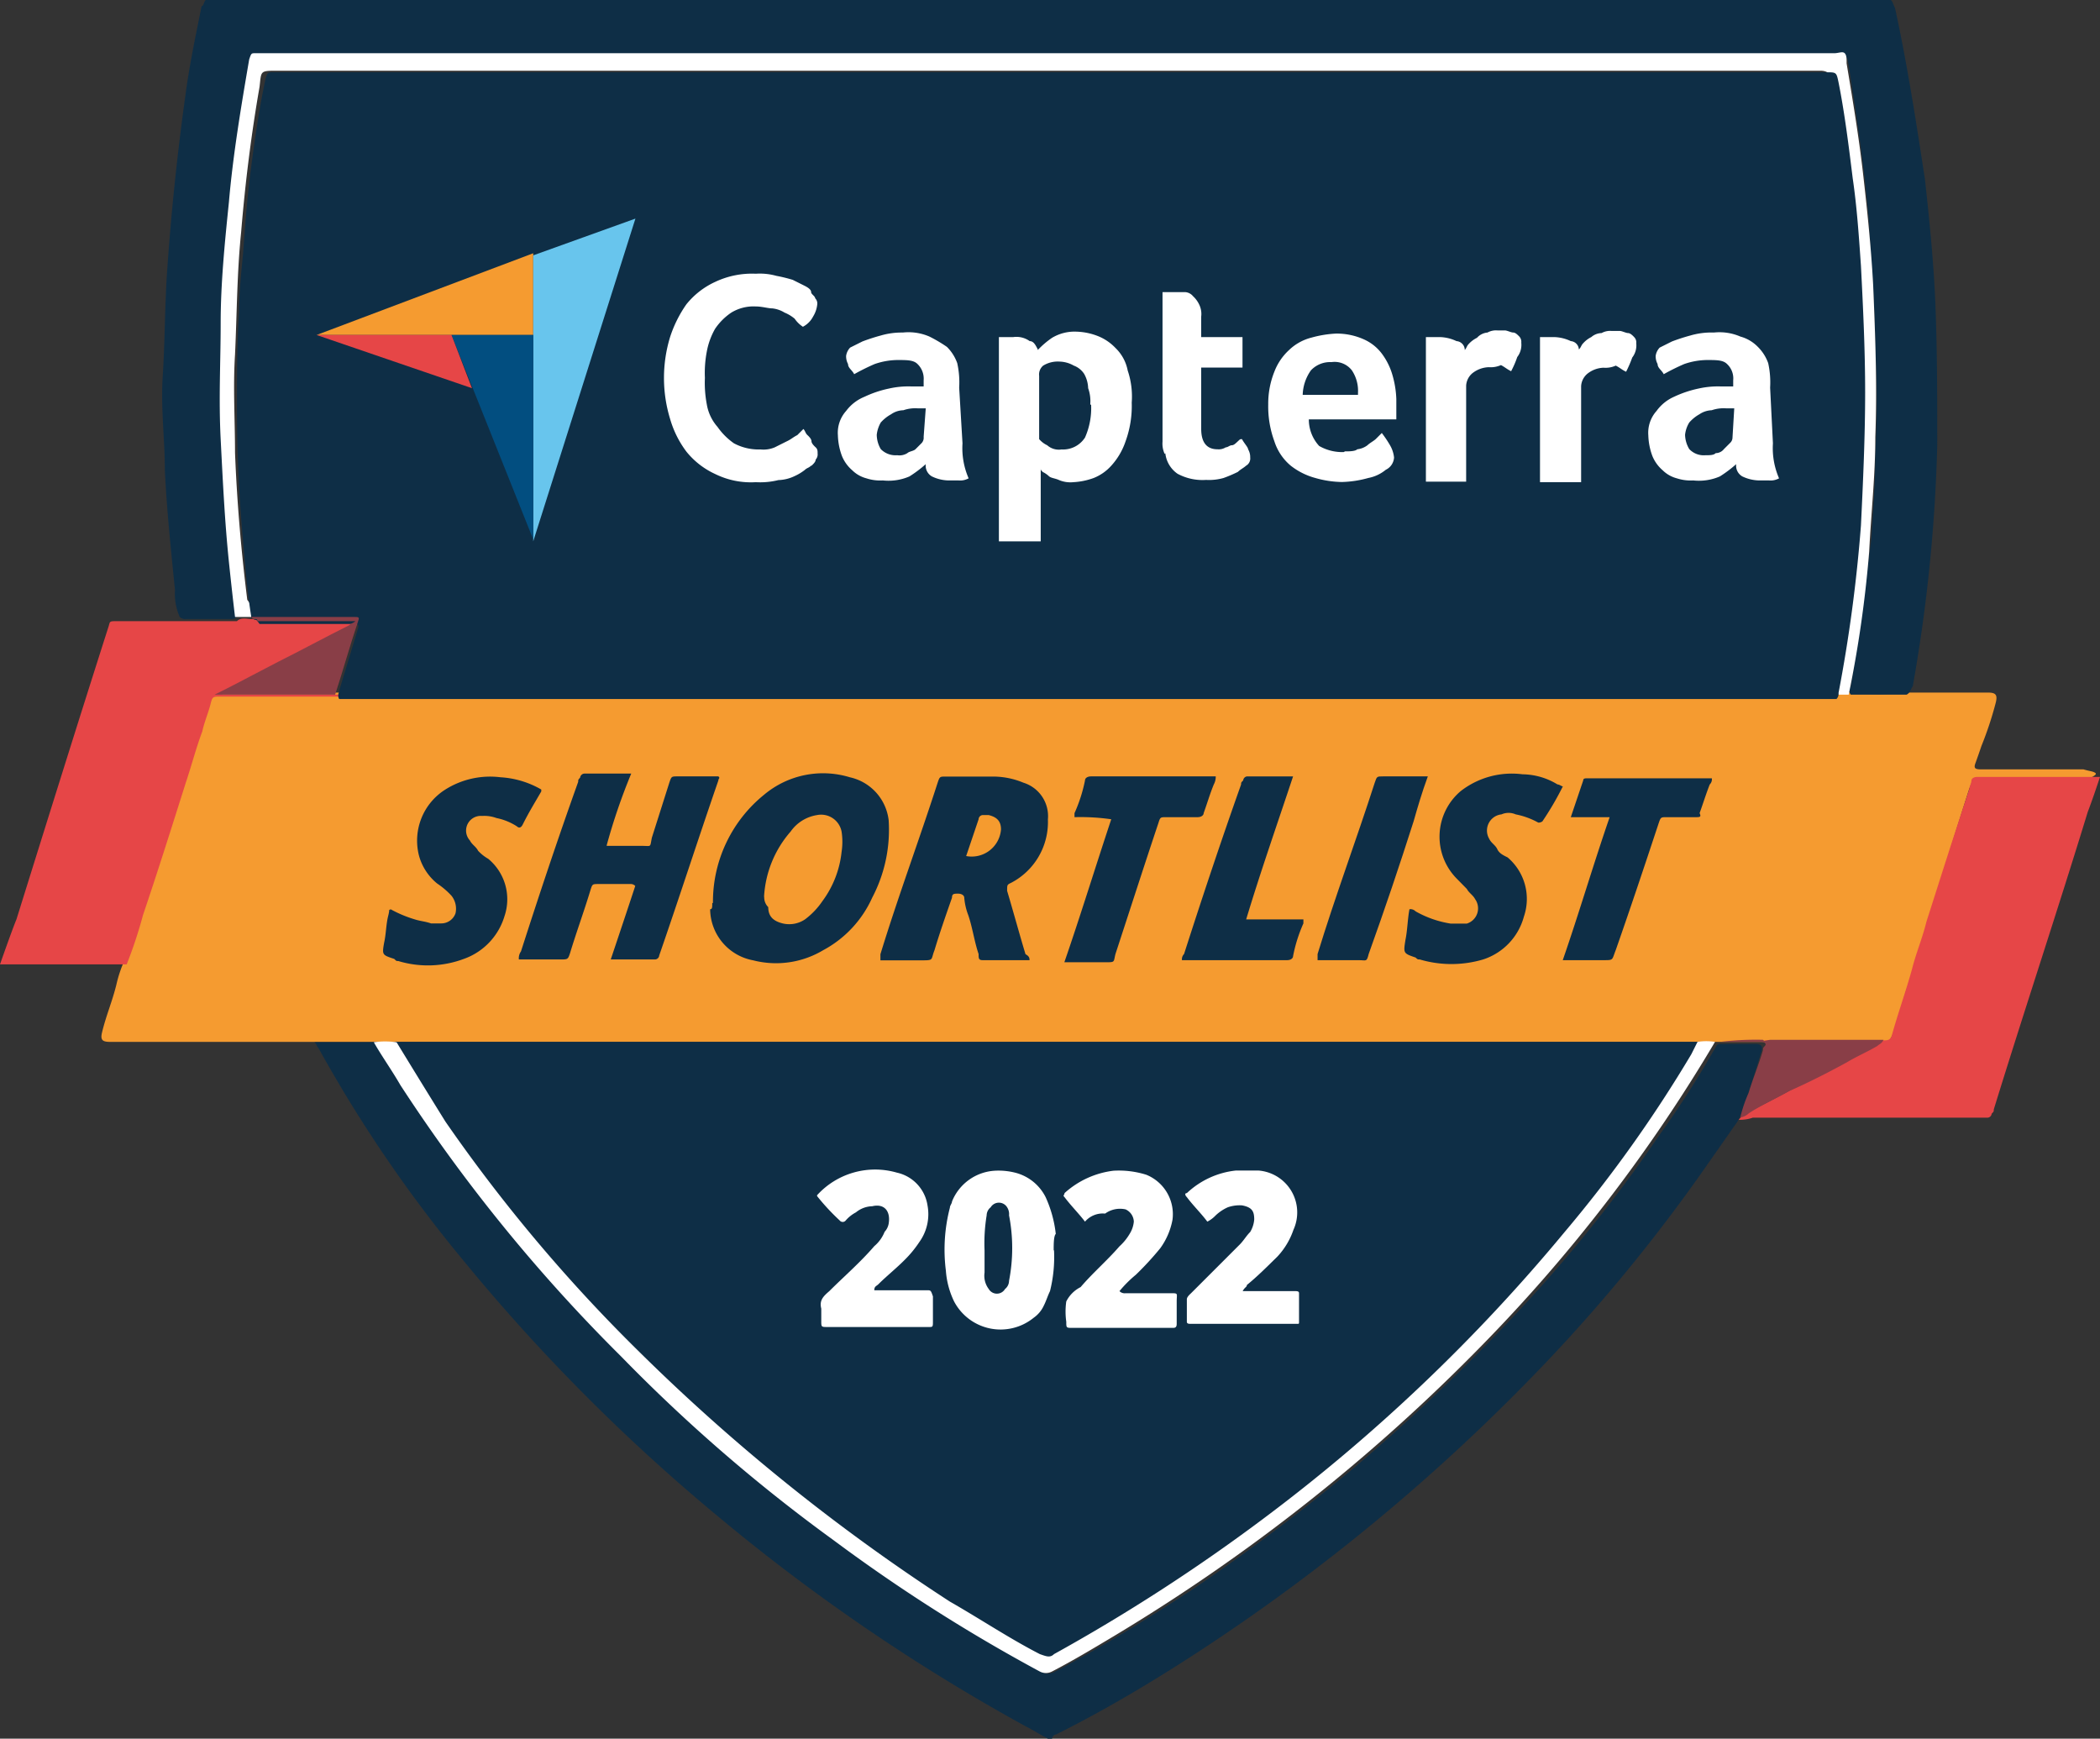
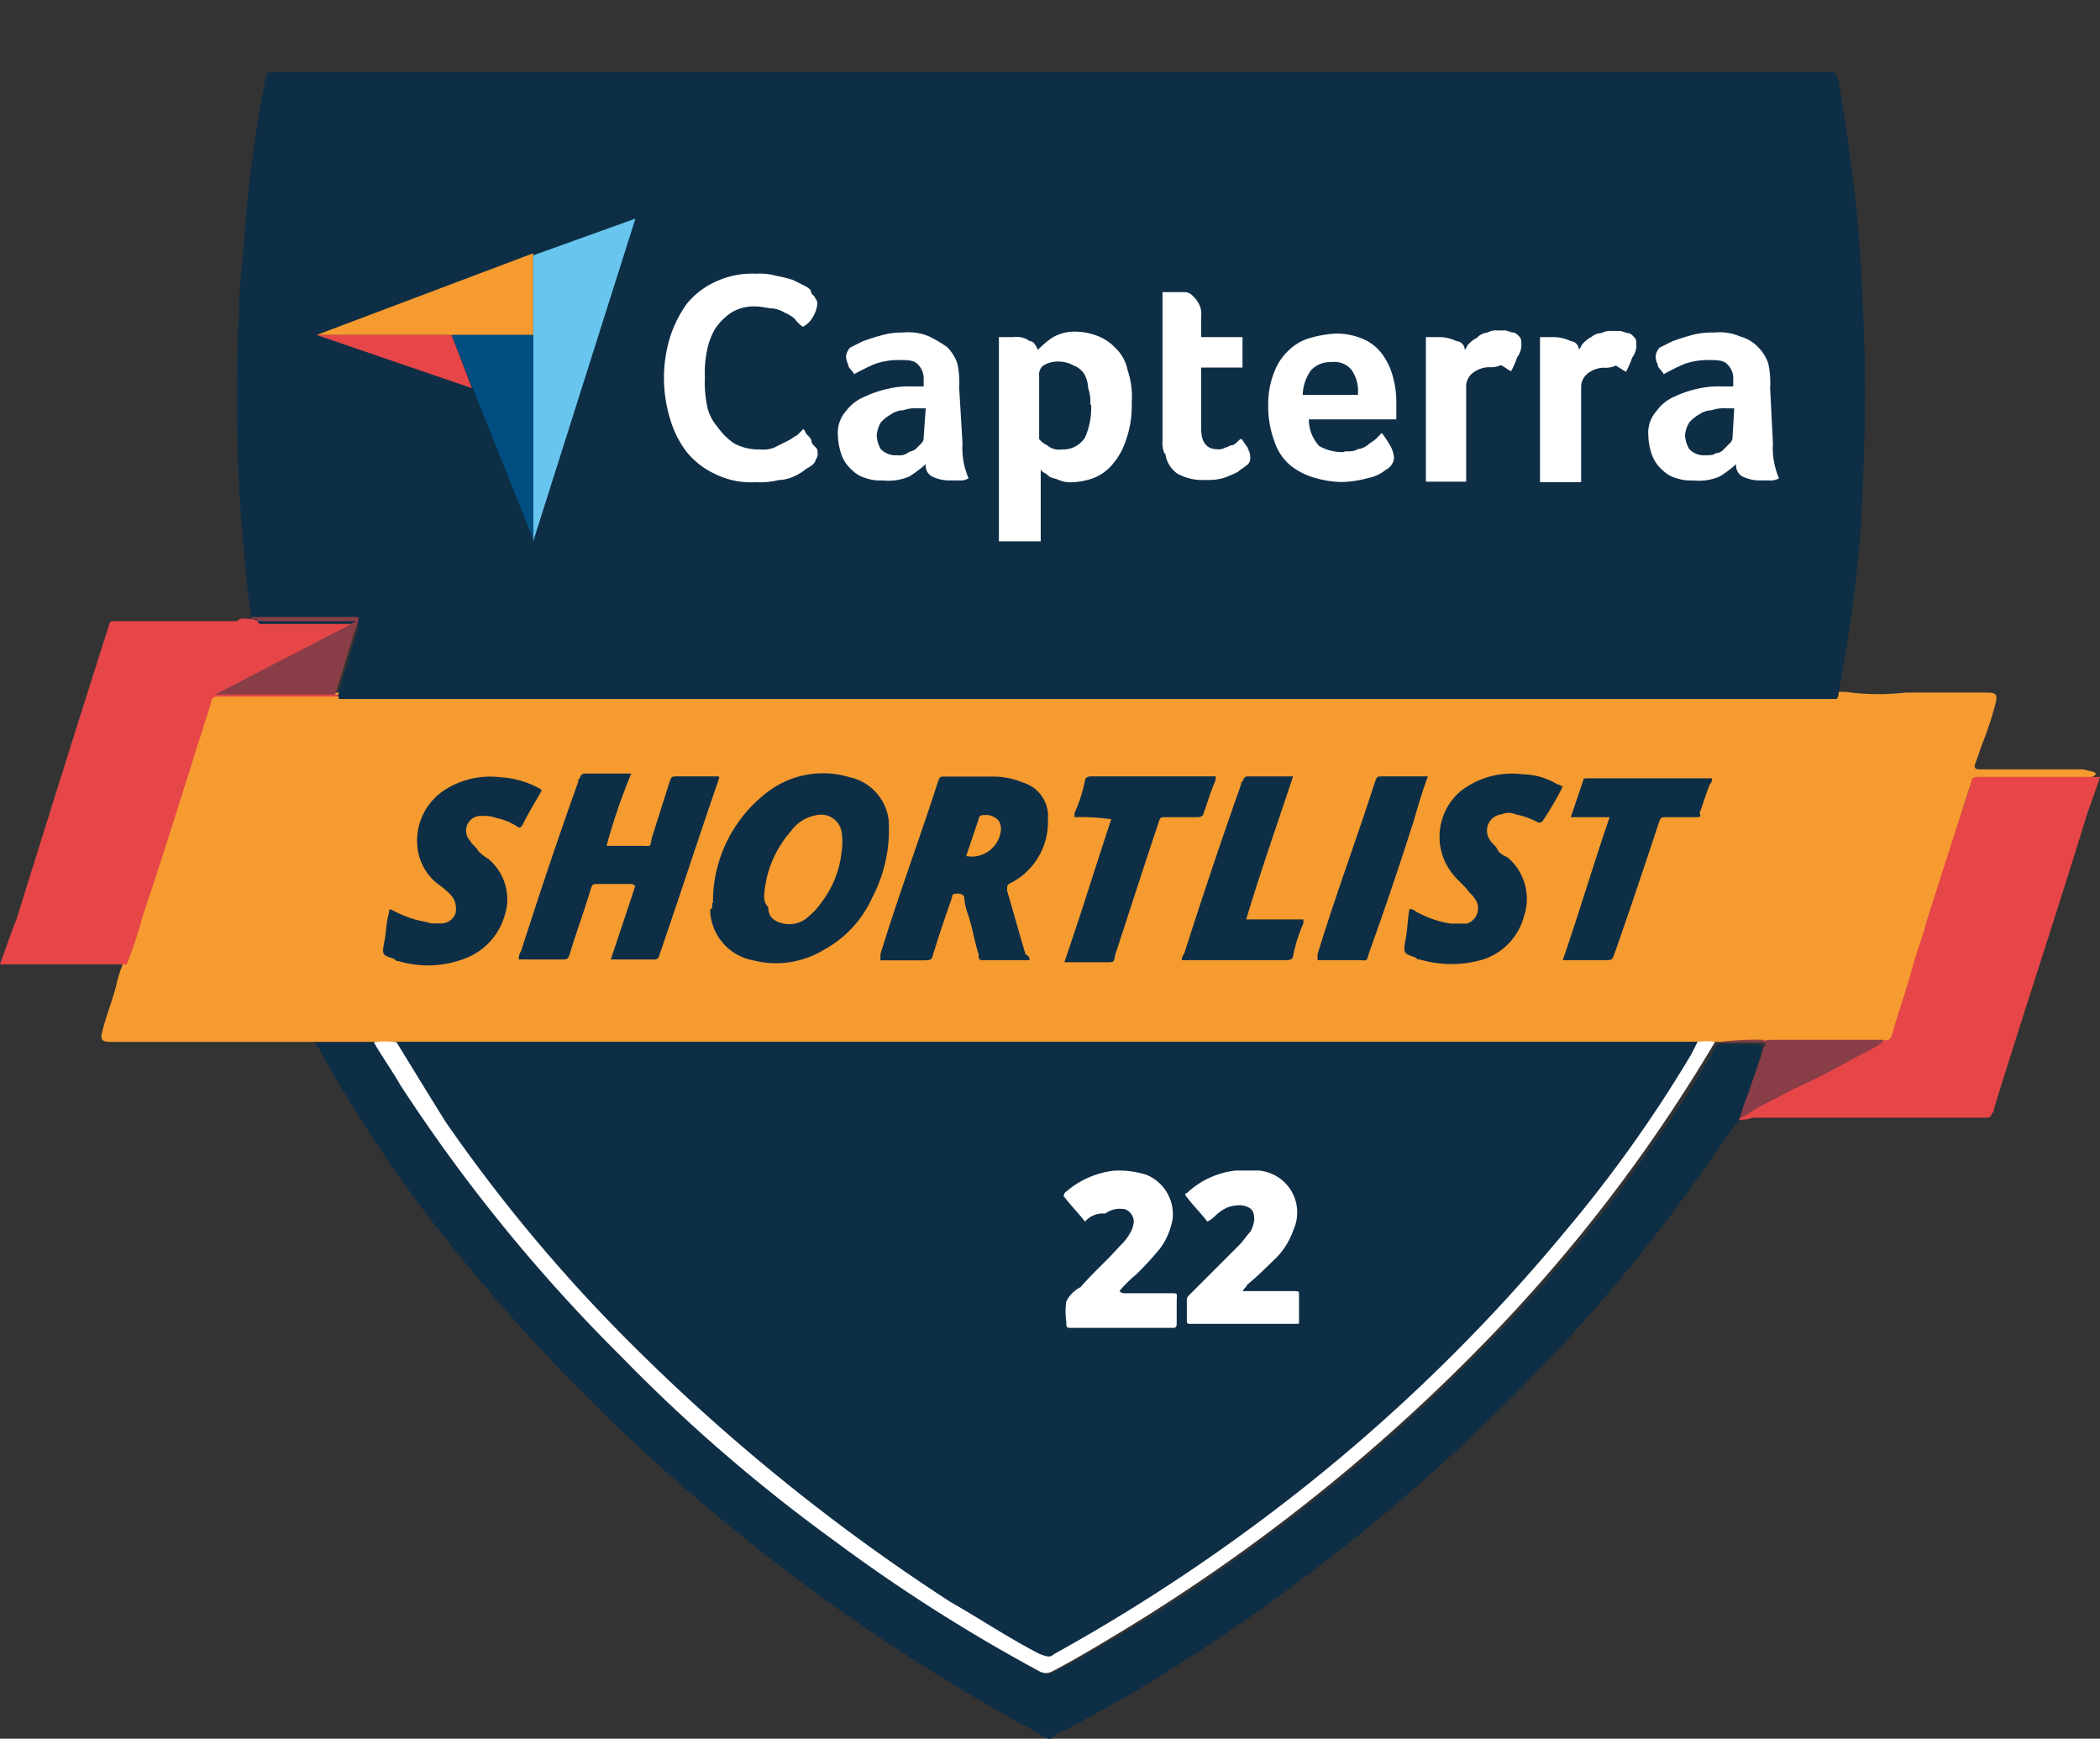
<svg xmlns="http://www.w3.org/2000/svg" viewBox="0 0 120 99.34">
  <rect x="0" y="0" width="120" height="99.34" fill="#333333" stroke="none" />
  <defs>
    <style>.cls-1{fill:none;}.cls-2{clip-path:url(#clip-path);}.cls-3{fill:#f59b30;}.cls-4{fill:#0e2e46;}.cls-5{fill:#e64647;}.cls-6{fill:#fff;}.cls-7{fill:#893e47;}.cls-8{fill:#f59b2f;}.cls-9{fill:#68c5ed;}.cls-10{fill:#024e80;}</style>
    <clipPath id="clip-path" transform="translate(0)">
      <rect class="cls-1" width="120" height="99.34" />
    </clipPath>
  </defs>
  <g id="Layer_2" data-name="Layer 2">
    <g id="Layer_1-2" data-name="Layer 1">
      <g id="Capterra-2022-shortlist">
        <g class="cls-2">
          <g class="cls-2">
            <path class="cls-3" d="M119.76,44.24h0a.75.75,0,0,1-.58.23h-5.84c-.58,0-.58,0-.81.59-.82,2.57-1.64,5.25-2.45,7.82-.59,2-1.29,4.08-1.87,6.07-.23.58-.23.58-.94.58H6.3c-.46,0-.58-.11-.46-.58.23-.94.58-1.75.81-2.69a7.21,7.21,0,0,1,.47-1.4c1.52-4.9,3-9.68,4.55-14.59.24-.58.24-.7.94-.7h92.21a2.7,2.7,0,0,1,.94,0,13.83,13.83,0,0,0,3.15,0h4.67c.46,0,.58.12.46.59a20,20,0,0,1-.81,2.45c-.12.35-.24.7-.35,1s0,.35.35.35h5.83c.36.11.59.11.7.23" transform="translate(0)" />
-             <path class="cls-4" d="M108.91,39.69h-3.15a.35.35,0,0,1,0-.47c.46-2.8.81-5.6,1.17-8.4.11-1.64.23-3.27.23-4.91a55.87,55.87,0,0,0,0-6.07c0-2.33-.23-4.67-.35-7-.23-3-.7-6.07-1.17-9.11-.11-.58-.11-.58-.7-.58H15.53c-1,0-.94-.11-1.17.94a82.69,82.69,0,0,0-1.17,9.22,66.73,66.73,0,0,0-.35,6.77c0,.81-.11,1.63-.11,2.56.11,2.34.11,4.56.34,6.89.12,1.75.35,3.5.47,5.26,0,.11.12.34,0,.46a.41.41,0,0,1-.35.12H10.62a.43.43,0,0,1-.35-.12A3.23,3.23,0,0,1,10,33.73c-.23-2.33-.47-4.55-.58-6.88,0-1.75-.24-3.5-.12-5.37s.12-4,.24-5.84c.23-3.38.58-6.77,1.05-10.15.23-1.76.58-3.39.93-5.14.12,0,.12-.23.23-.35h96.3c.12.12.12.23.24.47C109,3.74,109.5,7,110,10.27c.24,2.22.47,4.44.58,6.77.12,2.8.12,5.6.12,8.41a91.82,91.82,0,0,1-1.4,13.77c-.12.12-.12.35-.35.47" transform="translate(0)" />
            <path class="cls-4" d="M99.34,64c-.7,1-1.4,2-2.1,3A96,96,0,0,1,86.85,79.38,111.8,111.8,0,0,1,67.12,95.25c-2.22,1.4-4.43,2.68-6.77,3.85a.26.26,0,0,0-.23.24h-.24c-.46-.24-.81-.47-1.28-.71A110.43,110.43,0,0,1,40.86,86.5,107.41,107.41,0,0,1,26.38,71.9a78.2,78.2,0,0,1-8.17-12c-.11-.11-.11-.23-.23-.35h3.5c.23,0,.23.24.35.47,1.63,2.68,3.38,5.25,5.25,7.82,1.52,2,3.15,3.85,4.79,5.72s3.27,3.5,5,5.14l4.9,4.55A89.8,89.8,0,0,0,49.15,89c2.68,1.86,5.48,3.73,8.28,5.37.7.35,1.4.81,2.1,1.17a.78.78,0,0,0,.7,0c2.69-1.4,5.26-3,7.83-4.67a113.91,113.91,0,0,0,9.45-7.12,113.8,113.8,0,0,0,8.64-8.18A83.13,83.13,0,0,0,94.79,64.9,56,56,0,0,0,97.94,60c.11-.12.11-.35.35-.35h2c.35,0,.47.12.35.47-.35,1.16-.7,2.33-1.28,3.85h0" transform="translate(0)" />
            <path class="cls-5" d="M.94,52.53c1.75-5.61,3.5-11.21,5.25-16.69.12-.35,0-.35.58-.35h6.77c.24-.24.59-.12.82-.12h.12c.11.12.34,0,.58,0H20c.23,0,.47-.12.47.12a.38.38,0,0,1-.35.35c-1.4.7-2.8,1.51-4.2,2.21-1.17.59-2.22,1.17-3.27,1.64h92.21l.12.11H12.61c-.47,0-.47,0-.59.47s-.35,1-.46,1.52c-.35.93-.59,1.87-.94,2.92C9.81,47.27,9,49.84,8.17,52.29a25.65,25.65,0,0,1-.93,2.81H0s.7-2,.94-2.57" transform="translate(0)" />
            <path class="cls-5" d="M99.34,64h0a1.79,1.79,0,0,1,.82-.59c1.63-.81,3.26-1.75,4.9-2.56.81-.35,1.52-.82,2.33-1.17h0c-.11.11-.23,0-.35,0h-5.72c-.23,0-.46.11-.46-.24h6.77c.23,0,.35,0,.46-.23.35-1.28.82-2.57,1.17-3.85.24-.94.59-1.75.82-2.69.82-2.56,1.63-5.13,2.45-7.58,0-.12.12-.35.12-.47s.11-.23.35-.23h7c-.23.7-.47,1.4-.7,2-1.75,5.72-3.62,11.32-5.37,17,0,.12,0,.12-.12.24a.25.25,0,0,1-.23.23H100.16a2.27,2.27,0,0,1-.82.12" transform="translate(0)" />
            <path class="cls-4" d="M22.65,59.53H97.24c.11.12,0,.23-.12.47a75.57,75.57,0,0,1-5.48,8c-1.17,1.52-2.46,3.15-3.74,4.55-.7.7-1.28,1.4-2,2.22-.94.94-1.76,1.87-2.69,2.8-1.63,1.64-3.38,3.16-5.13,4.67a107.92,107.92,0,0,1-11.56,8.76c-2,1.28-4.09,2.56-6.19,3.73a.73.73,0,0,1-.7,0c-1.17-.58-2.33-1.28-3.5-2a89.81,89.81,0,0,1-11.56-8.17L40,80.78c-2-1.76-3.85-3.62-5.72-5.61a80.86,80.86,0,0,1-8.87-11,48,48,0,0,1-2.57-4.09c-.11-.35-.35-.35-.23-.58" transform="translate(0)" />
-             <path class="cls-6" d="M14.36,35.25h-.93c-.12-1-.24-2.1-.35-3.15-.24-2.33-.35-4.67-.47-7s0-4.44,0-6.66.23-4.55.47-6.88c.23-2.69.7-5.49,1.16-8.17.12-.35.12-.35.35-.35h90.23c.24,0,.47-.12.59,0s.11.35.11.58c.35,2.1.7,4.2.94,6.3s.47,4.32.58,6.42c.12,2.92.23,5.72.12,8.64,0,2.22-.24,4.32-.35,6.54a67.53,67.53,0,0,1-1.17,8.17h-.93c-.12-.23,0-.35,0-.58.46-2.8.81-5.49,1.05-8.29.11-1.63.23-3.27.35-4.9a53.68,53.68,0,0,0,0-6,71.66,71.66,0,0,0-.59-8.64c-.23-2.1-.47-4.2-.81-6.31,0-.11-.12-.35-.12-.46,0-.35-.23-.47-.58-.47H15.88c-1.05,0-.94,0-1.05.93-.47,2.69-.82,5.49-1.05,8.29-.24,2.33-.24,4.67-.35,7-.12,1.87,0,3.74,0,5.61.11,2.8.35,5.6.7,8.4.35.47.46.7.23.93" transform="translate(0)" />
            <path class="cls-6" d="M22.65,59.53q1.39,2.28,2.8,4.55a91,91,0,0,0,11,13.08A111.76,111.76,0,0,0,54.28,91.51c1.75,1,3.39,2.1,5.14,3,.35.12.58.23.81,0a103.76,103.76,0,0,0,11.91-7.7A100.41,100.41,0,0,0,89.41,70.39a76,76,0,0,0,7.24-10.16l.35-.7a3.09,3.09,0,0,1,1,0A90.86,90.86,0,0,1,84.74,76.81,104.75,104.75,0,0,1,63.62,93.5c-1.17.7-2.34,1.4-3.5,2a.75.75,0,0,1-.71,0A95.89,95.89,0,0,1,47.63,88a94,94,0,0,1-12.14-10.5A94.28,94.28,0,0,1,22.88,62c-.47-.82-1.05-1.63-1.52-2.45a4.56,4.56,0,0,1,1.29,0" transform="translate(0)" />
            <path class="cls-4" d="M34.67,48.33h2c.58,0,.46.11.58-.47l1-3.15c.12-.35.12-.35.47-.35h2.33c.12.11,0,.11,0,.23-1.17,3.39-2.22,6.65-3.38,10a.25.25,0,0,1-.24.23H34.9c.47-1.4.94-2.8,1.4-4.2a.35.35,0,0,0-.23-.11H34.2c-.35,0-.35,0-.46.35-.35,1.16-.82,2.45-1.17,3.61-.12.35-.12.35-.58.35H29.65a.67.67,0,0,1,.12-.46c1.05-3.27,2.1-6.42,3.27-9.69,0-.12,0-.12.11-.24a.26.26,0,0,1,.24-.23h2.68a34.23,34.23,0,0,0-1.4,4.09" transform="translate(0)" />
            <path class="cls-4" d="M40.74,51.59a7.87,7.87,0,0,1,2.92-6.18,5.24,5.24,0,0,1,4.9-1,2.85,2.85,0,0,1,2.22,2.45,8.33,8.33,0,0,1-.94,4.43,6.35,6.35,0,0,1-2.8,3,5.25,5.25,0,0,1-4,.58,3,3,0,0,1-2.46-2.92c.12,0,.12-.11.12-.35" transform="translate(0)" />
            <path class="cls-4" d="M58.83,54.86H56.15c-.23,0-.23-.11-.23-.35-.24-.7-.35-1.52-.59-2.22a3.6,3.6,0,0,1-.23-1c0-.11-.12-.23-.35-.23s-.35,0-.35.23c-.35,1-.7,2-1,3-.23.58,0,.58-.82.58H50.31v-.35c1-3.27,2.22-6.54,3.27-9.8.12-.35.12-.35.47-.35h2.68a4.52,4.52,0,0,1,1.75.35,2,2,0,0,1,1.4,2.1,3.91,3.91,0,0,1-2.1,3.62c-.23.11-.23.11-.23.46.35,1.17.7,2.46,1.05,3.62.23.12.23.24.23.35" transform="translate(0)" />
            <path class="cls-4" d="M22.3,51.94a7,7,0,0,0,1.4.59c.35.11.58.11.93.23h.59a.86.86,0,0,0,.81-.58,1.19,1.19,0,0,0-.23-1,4.53,4.53,0,0,0-.82-.7,3.1,3.1,0,0,1-1.05-1.64,3.45,3.45,0,0,1,1.52-3.73,4.8,4.8,0,0,1,3.15-.7,5.27,5.27,0,0,1,2.33.7v.11c-.34.59-.7,1.17-1.05,1.87-.11.23-.23.23-.35.12a3.37,3.37,0,0,0-1.16-.47,2,2,0,0,0-.82-.12.84.84,0,0,0-.7,1.4c.12.24.35.35.47.59a2.44,2.44,0,0,0,.58.46,3,3,0,0,1,.93,3.27,3.72,3.72,0,0,1-2.33,2.45,5.85,5.85,0,0,1-3.74.12c-.11,0-.11,0-.23-.12-.7-.23-.7-.23-.58-.93.11-.47.11-1.05.23-1.52s0-.35.12-.35" transform="translate(0)" />
            <path class="cls-4" d="M89.3,44.94a17.18,17.18,0,0,1-1.17,2C88,47,88,47,87.9,47a4.37,4.37,0,0,0-1.29-.47,1,1,0,0,0-.81,0,.93.93,0,0,0-.7,1.4c.11.24.35.35.46.59s.35.35.59.47a3.11,3.11,0,0,1,.93,3.38,3.54,3.54,0,0,1-2.33,2.45,6.37,6.37,0,0,1-3.62,0c-.12,0-.12,0-.24-.11-.7-.24-.7-.24-.58-1,.12-.59.12-1.17.23-1.76a.41.41,0,0,1,.35.12,5.9,5.9,0,0,0,2,.7h.93a.91.91,0,0,0,.47-1.4c-.12-.23-.35-.35-.47-.58l-.58-.59a3.41,3.41,0,0,1,.23-5A4.76,4.76,0,0,1,87,44.24a3.91,3.91,0,0,1,2,.58c.12,0,.23.12.35.12" transform="translate(0)" />
            <path class="cls-4" d="M89.3,54.86c.93-2.68,1.75-5.48,2.68-8.17H89.76l.71-2.1c0-.12.11-.12.23-.12h7.12a.41.41,0,0,1-.12.35c-.23.59-.35,1-.58,1.64.11.23,0,.23-.23.23H95.25c-.35,0-.35,0-.47.35-.81,2.45-1.63,4.9-2.45,7.24-.23.58-.11.58-.7.58H89.3" transform="translate(0)" />
            <path class="cls-4" d="M61.4,46.69v-.23A8.7,8.7,0,0,0,62,44.59c0-.12.12-.23.35-.23h7.12a.91.91,0,0,1-.11.46c-.24.59-.35,1-.58,1.64,0,.11-.12.23-.35.23H66.65c-.35,0-.35,0-.46.35-.82,2.45-1.64,5-2.45,7.47-.12.47,0,.47-.59.47H60.82c.93-2.69,1.75-5.37,2.68-8.17a12.33,12.33,0,0,0-2.1-.12" transform="translate(0)" />
            <path class="cls-4" d="M73.89,44.36c-.93,2.8-1.87,5.48-2.68,8.17h3.27v.23a8.53,8.53,0,0,0-.59,1.87c0,.11-.11.23-.35.23h-6a.43.43,0,0,1,.12-.35c1.05-3.27,2.1-6.42,3.26-9.69,0-.11,0-.11.12-.23a.25.25,0,0,1,.23-.23Z" transform="translate(0)" />
            <path class="cls-4" d="M81.59,44.36c-.34.93-.58,1.75-.81,2.56-.82,2.57-1.64,5-2.57,7.59-.12.47-.12.35-.58.35H75.29v-.35c1-3.27,2.22-6.54,3.27-9.8.12-.35.12-.35.47-.35h2.56" transform="translate(0)" />
            <path class="cls-7" d="M98.29,59.53h0a16.69,16.69,0,0,1,2.45-.12c.11.12.23,0,.47,0h6.42c-.12.24-.24.24-.35.35-.59.35-1.17.59-1.75.94-1.06.58-2.22,1.17-3.27,1.63-.82.47-1.64.82-2.34,1.29a.9.9,0,0,1-.47.23,7,7,0,0,1,.47-1.4c.24-.82.59-1.63.82-2.45,0-.12,0-.12.11-.24s0-.23-.23-.23H98.29Z" transform="translate(0)" />
            <path class="cls-4" d="M14.36,35.25c-.23-1.4-.35-2.92-.47-4.32q-.35-3.84-.35-7.7c0-1.75,0-3.62.12-5.37,0-1.17.12-2.22.23-3.38.12-1.64.24-3.27.47-5s.47-3.39.82-5c.11-.35.11-.35.46-.35h88.72c.58,0,.58,0,.7.58.35,1.75.58,3.62.81,5.48.24,1.64.35,3.27.47,5,.12,2.34.24,4.79.24,7.24s-.12,5.14-.24,7.59a85.71,85.71,0,0,1-1.28,9.57.42.42,0,0,1-.12.35H19.38c-.12-.23,0-.35,0-.47L20.43,36c.12-.35,0-.35-.23-.35H14.83c-.24-.35-.35-.35-.47-.35" transform="translate(0)" />
            <path class="cls-7" d="M14.36,35.25H20.2c.35,0,.35,0,.23.35-.47,1.4-.82,2.69-1.28,4.09H12.26l.7-.35c.93-.47,2-1.05,2.92-1.52,1.4-.7,2.68-1.4,4.08-2.1.12-.12.24-.12.35-.23h-5.6c0-.24-.23,0-.35-.24" transform="translate(0)" />
-             <path class="cls-6" d="M60.23,71.44A8,8,0,0,1,60,73.77c-.12.24-.23.59-.35.82a1.72,1.72,0,0,1-.58.7,3,3,0,0,1-4.55-.93,4.81,4.81,0,0,1-.47-1.76A9.53,9.53,0,0,1,54.28,69c0-.12.12-.24.12-.35a2.81,2.81,0,0,1,2.45-1.76A3.88,3.88,0,0,1,58,67a2.68,2.68,0,0,1,1.75,1.4,6.88,6.88,0,0,1,.58,2.1c-.12.12-.12.59-.12.94" transform="translate(0)" />
-             <path class="cls-6" d="M46.69,68.29A4.48,4.48,0,0,1,51.25,67,2.26,2.26,0,0,1,53,68.87a2.72,2.72,0,0,1-.47,2.1,6.26,6.26,0,0,1-.82,1c-.46.47-1.05.94-1.51,1.4-.12.12-.24.12-.24.35h3c.23,0,.23,0,.35.35v1.4c0,.35,0,.35-.24.35H47.28c-.35,0-.35,0-.35-.35v-.7c-.12-.47.11-.7.46-1,.82-.82,1.76-1.63,2.57-2.57a2.06,2.06,0,0,0,.59-.82.91.91,0,0,0,.23-.46c.12-.7-.23-1.17-.94-1a1.52,1.52,0,0,0-.93.35,2,2,0,0,0-.58.46.22.22,0,0,1-.35,0,12.61,12.61,0,0,1-1.29-1.39" transform="translate(0)" />
            <path class="cls-6" d="M62,69.8c-.35-.46-.82-.93-1.17-1.4-.12-.11,0-.11,0-.23a5.08,5.08,0,0,1,2.8-1.28,5.25,5.25,0,0,1,1.87.23A2.43,2.43,0,0,1,67,69.69a4,4,0,0,1-.7,1.63,17.39,17.39,0,0,1-1.4,1.52,6.8,6.8,0,0,0-.93.93.41.41,0,0,0,.35.12h2.57c.46,0,.35,0,.35.47v1.28c0,.23-.12.23-.24.23H61.28c-.35,0-.35,0-.35-.35a4.1,4.1,0,0,1,0-1.16,1.85,1.85,0,0,1,.82-.82c.7-.82,1.52-1.52,2.22-2.33a3,3,0,0,0,.58-.71,1.58,1.58,0,0,0,.24-.7.8.8,0,0,0-.47-.7,1.45,1.45,0,0,0-1.17.24A1.34,1.34,0,0,0,62,69.8" transform="translate(0)" />
            <path class="cls-6" d="M71,73.77h3c.11,0,.23,0,.23.12v1.63c0,.12,0,.12-.11.12H68.06c-.12,0-.24,0-.24-.12V74.24c0-.12.12-.24.24-.35l2.8-2.8c.23-.24.35-.47.58-.7a1.65,1.65,0,0,0,.23-.71c0-.46-.11-.7-.7-.81a2.06,2.06,0,0,0-.81.11,2.46,2.46,0,0,0-.7.47,1.73,1.73,0,0,1-.47.35c-.35-.47-.82-.93-1.17-1.4-.12-.12-.12-.23,0-.23a4.83,4.83,0,0,1,2.8-1.29h1.29a2.4,2.4,0,0,1,2,3.39A4.22,4.22,0,0,1,73,71.79c-.59.58-1.17,1.16-1.75,1.63,0,.12-.12.12-.24.35" transform="translate(0)" />
            <path class="cls-3" d="M43.66,51.24a6.17,6.17,0,0,1,1.52-3.73,2.27,2.27,0,0,1,1.51-.94,1.19,1.19,0,0,1,1.4.94,3.82,3.82,0,0,1,0,1.17A5.72,5.72,0,0,1,47,51.48a4.33,4.33,0,0,1-1,1.05,1.61,1.61,0,0,1-1.28.23c-.47-.12-.82-.35-.82-.93a.78.78,0,0,1-.23-.59" transform="translate(0)" />
            <path class="cls-8" d="M55.21,48.91l.71-2.1a.25.25,0,0,1,.23-.24h.35c.47.12.7.35.7.82a1.68,1.68,0,0,1-2,1.52" transform="translate(0)" />
            <path class="cls-4" d="M56.26,71.44a9.87,9.87,0,0,1,.12-2,.6.6,0,0,1,.23-.46.55.55,0,0,1,.94,0,.72.72,0,0,1,.11.46,9.8,9.8,0,0,1,0,3.74.61.61,0,0,1-.23.47.54.54,0,0,1-.93,0,1.26,1.26,0,0,1-.24-.94V71.44" transform="translate(0)" />
            <polygon class="cls-3" points="18.09 19.14 25.8 19.14 30.47 19.14 30.47 14.47 18.09 19.14" />
            <polygon class="cls-9" points="30.47 14.59 30.47 30.93 36.31 12.49 30.47 14.59" />
            <polygon class="cls-10" points="30.47 19.14 25.8 19.14 30.47 30.82 30.47 19.14" />
            <polygon class="cls-5" points="18.09 19.14 26.97 22.18 25.8 19.14 18.09 19.14" />
            <path class="cls-6" d="M46.34,26.61c-.11.12-.23.12-.35.24a2.83,2.83,0,0,1-.58.35,2.27,2.27,0,0,1-.93.23,4.29,4.29,0,0,1-1.29.12,4.61,4.61,0,0,1-2.33-.47,4.53,4.53,0,0,1-1.64-1.28,5.75,5.75,0,0,1-.93-1.87,8,8,0,0,1,0-4.67,7,7,0,0,1,.93-1.87,4.53,4.53,0,0,1,1.64-1.28,4.91,4.91,0,0,1,2.33-.47,3.51,3.51,0,0,1,1.17.12,8.66,8.66,0,0,1,.94.23l.7.35c.23.12.35.23.35.35s.23.23.23.35a.42.42,0,0,1,.12.35,1.63,1.63,0,0,1-.24.7,1.35,1.35,0,0,1-.58.58,1.68,1.68,0,0,1-.47-.46,2.16,2.16,0,0,0-.58-.35,1.67,1.67,0,0,0-.7-.24c-.24,0-.59-.11-.94-.11a2.44,2.44,0,0,0-1.4.35,3.43,3.43,0,0,0-.93.93,4.11,4.11,0,0,0-.47,1.29,6.45,6.45,0,0,0-.11,1.51,6.54,6.54,0,0,0,.11,1.52A2.59,2.59,0,0,0,41,24.39a3.82,3.82,0,0,0,.94.94,3,3,0,0,0,1.52.35,1.65,1.65,0,0,0,.81-.12l.7-.35c.24-.11.35-.23.59-.35l.35-.35c.11.12.11.24.23.35s.23.24.23.35.12.24.24.35.11.24.11.35a.44.44,0,0,1-.11.35c0,.12-.12.24-.24.35M55,25.33a4.32,4.32,0,0,0,.35,2,1,1,0,0,1-.58.12h-.59a2.27,2.27,0,0,1-.93-.23.71.71,0,0,1-.35-.7,7,7,0,0,1-.93.7,3,3,0,0,1-1.52.23,2.54,2.54,0,0,1-.94-.12,1.8,1.8,0,0,1-.81-.46,2.13,2.13,0,0,1-.59-.82,3.63,3.63,0,0,1-.23-1.17,1.87,1.87,0,0,1,.47-1.4,2.46,2.46,0,0,1,1.05-.81,6.24,6.24,0,0,1,1.4-.47,5,5,0,0,1,1.28-.12h.7v-.35a1.16,1.16,0,0,0-.35-.93c-.23-.23-.58-.23-1.17-.23a4.11,4.11,0,0,0-1.28.23,12.47,12.47,0,0,0-1.17.58c-.11-.23-.35-.35-.35-.58a.92.92,0,0,1-.11-.47.86.86,0,0,1,.23-.47l.7-.35a10.92,10.92,0,0,1,1.05-.34A4.26,4.26,0,0,1,51.59,19a3,3,0,0,1,1.52.23,8.2,8.2,0,0,1,1,.59,2.47,2.47,0,0,1,.59.93,5.1,5.1,0,0,1,.11,1.4Zm-2.1-2h-.47a2.06,2.06,0,0,0-.81.11,1.26,1.26,0,0,0-.7.23,2.21,2.21,0,0,0-.59.47,1.8,1.8,0,0,0-.23.7,1.65,1.65,0,0,0,.23.82,1.18,1.18,0,0,0,.94.35.85.85,0,0,0,.58-.12c.12-.11.35-.11.47-.23l.35-.35a.45.45,0,0,0,.11-.35ZM59.3,20a5,5,0,0,1,.82-.7,2.5,2.5,0,0,1,1.4-.35,3.62,3.62,0,0,1,1.16.23,2.82,2.82,0,0,1,1.06.7,2.42,2.42,0,0,1,.7,1.29A4.64,4.64,0,0,1,64.67,23a5.91,5.91,0,0,1-.35,2.21,3.93,3.93,0,0,1-.82,1.4,2.68,2.68,0,0,1-1,.7,4,4,0,0,1-1.17.24,1.67,1.67,0,0,1-.81-.12c-.24-.11-.47-.11-.59-.23a1.37,1.37,0,0,0-.34-.23c-.12-.12-.12-.12-.12-.24v4.2H57.08V19.26h.82a1.3,1.3,0,0,1,.94.23c.23,0,.34.24.46.47m3,3.15a2.19,2.19,0,0,0-.12-.93,1.76,1.76,0,0,0-.23-.82,1.21,1.21,0,0,0-.59-.47,1.72,1.72,0,0,0-.81-.23,1.59,1.59,0,0,0-.94.23.66.66,0,0,0-.23.59v3.61a1.38,1.38,0,0,0,.46.35,1,1,0,0,0,.82.24A1.49,1.49,0,0,0,62,25a4.15,4.15,0,0,0,.35-1.87m4.2,2.8a1.42,1.42,0,0,1-.12-.7V16.69H67.7a.63.63,0,0,1,.47.23,1.55,1.55,0,0,1,.35.47,1.23,1.23,0,0,1,.12.7v1.17H71V21H68.64v3.5c0,.82.35,1.17.93,1.17a.74.74,0,0,0,.47-.11c.12,0,.23-.12.35-.12s.23-.12.35-.23.11-.12.23-.12c.12.23.35.47.35.58a.88.88,0,0,1,.12.47.47.47,0,0,1-.24.47c-.11.11-.35.23-.46.35a7.74,7.74,0,0,1-.82.35,3.05,3.05,0,0,1-1,.11,3,3,0,0,1-1.63-.35,1.64,1.64,0,0,1-.7-1.17m10.27-.11c.23,0,.58,0,.7-.12a1.18,1.18,0,0,0,.58-.23c.12-.12.35-.24.47-.35l.35-.35a6.56,6.56,0,0,1,.47.7,1.75,1.75,0,0,1,.23.7.83.83,0,0,1-.47.7,2.23,2.23,0,0,1-1,.47,6.14,6.14,0,0,1-1.51.23,5.78,5.78,0,0,1-1.52-.23,3.92,3.92,0,0,1-1.4-.7,3,3,0,0,1-.94-1.4,5.77,5.77,0,0,1-.35-2.1,4.9,4.9,0,0,1,.35-1.87A3.25,3.25,0,0,1,73.66,20a2.85,2.85,0,0,1,1.28-.71,6.29,6.29,0,0,1,1.4-.23,3.79,3.79,0,0,1,1.64.35,2.61,2.61,0,0,1,1,.82,3.77,3.77,0,0,1,.58,1.17,5.61,5.61,0,0,1,.23,1.4v1.16h-5a2.24,2.24,0,0,0,.59,1.52,2.64,2.64,0,0,0,1.4.35m.82-3.39a2.11,2.11,0,0,0-.35-1.28,1.25,1.25,0,0,0-1.17-.47,1.5,1.5,0,0,0-1.17.47,2.54,2.54,0,0,0-.47,1.4h3.16v-.12M83.7,20c.11-.12.11-.23.23-.35a1.59,1.59,0,0,1,.47-.35A.91.91,0,0,1,85,19a1,1,0,0,1,.58-.12H86c.12,0,.35.12.47.12s.23.11.35.23a.45.45,0,0,1,.11.35,1.14,1.14,0,0,1-.23.82,5.41,5.41,0,0,1-.35.81c-.23-.11-.35-.23-.58-.35a1.46,1.46,0,0,1-.7.12,1.59,1.59,0,0,0-.94.35,1,1,0,0,0-.35.7v5.49H81.48V19.26h.81a2.36,2.36,0,0,1,.94.23.51.51,0,0,1,.47.47m6.53,0c.12-.12.12-.23.24-.35a1.52,1.52,0,0,1,.46-.35.94.94,0,0,1,.59-.23,1,1,0,0,1,.58-.12h.47c.11,0,.35.12.46.12s.24.11.35.23a.42.42,0,0,1,.12.35,1.14,1.14,0,0,1-.23.82,6.7,6.7,0,0,1-.35.81c-.24-.11-.35-.23-.59-.35a1.42,1.42,0,0,1-.7.12,1.56,1.56,0,0,0-.93.35,1,1,0,0,0-.35.7v5.49H88V19.26h.82a2.36,2.36,0,0,1,.94.23.5.5,0,0,1,.46.47m11.09,5.37a4.32,4.32,0,0,0,.35,2,1,1,0,0,1-.58.12h-.58a2.32,2.32,0,0,1-.94-.23.71.71,0,0,1-.35-.7,7,7,0,0,1-.93.7,3,3,0,0,1-1.52.23,2.56,2.56,0,0,1-.94-.12,1.8,1.8,0,0,1-.81-.46,2.13,2.13,0,0,1-.59-.82,3.63,3.63,0,0,1-.23-1.17,1.87,1.87,0,0,1,.47-1.4,2.46,2.46,0,0,1,1-.81,6.41,6.41,0,0,1,1.4-.47,5.08,5.08,0,0,1,1.28-.12h.7v-.35a1.12,1.12,0,0,0-.35-.93c-.23-.23-.58-.23-1.17-.23a4.11,4.11,0,0,0-1.28.23,12.47,12.47,0,0,0-1.17.58c-.11-.23-.35-.35-.35-.58a.92.92,0,0,1-.11-.47.86.86,0,0,1,.23-.47l.7-.35a10.92,10.92,0,0,1,1.05-.34A4.29,4.29,0,0,1,97.94,19a3,3,0,0,1,1.51.23,2.2,2.2,0,0,1,1,.59,2.47,2.47,0,0,1,.59.93,5.1,5.1,0,0,1,.11,1.4Zm-2.21-2h-.47a2.09,2.09,0,0,0-.82.11,1.32,1.32,0,0,0-.7.23,2.18,2.18,0,0,0-.58.47,1.67,1.67,0,0,0-.24.7,1.65,1.65,0,0,0,.24.82,1.14,1.14,0,0,0,.93.35c.24,0,.47,0,.58-.12a.6.6,0,0,0,.47-.23l.35-.35A.42.42,0,0,0,99,25Z" transform="translate(0)" />
          </g>
        </g>
      </g>
    </g>
  </g>
</svg>